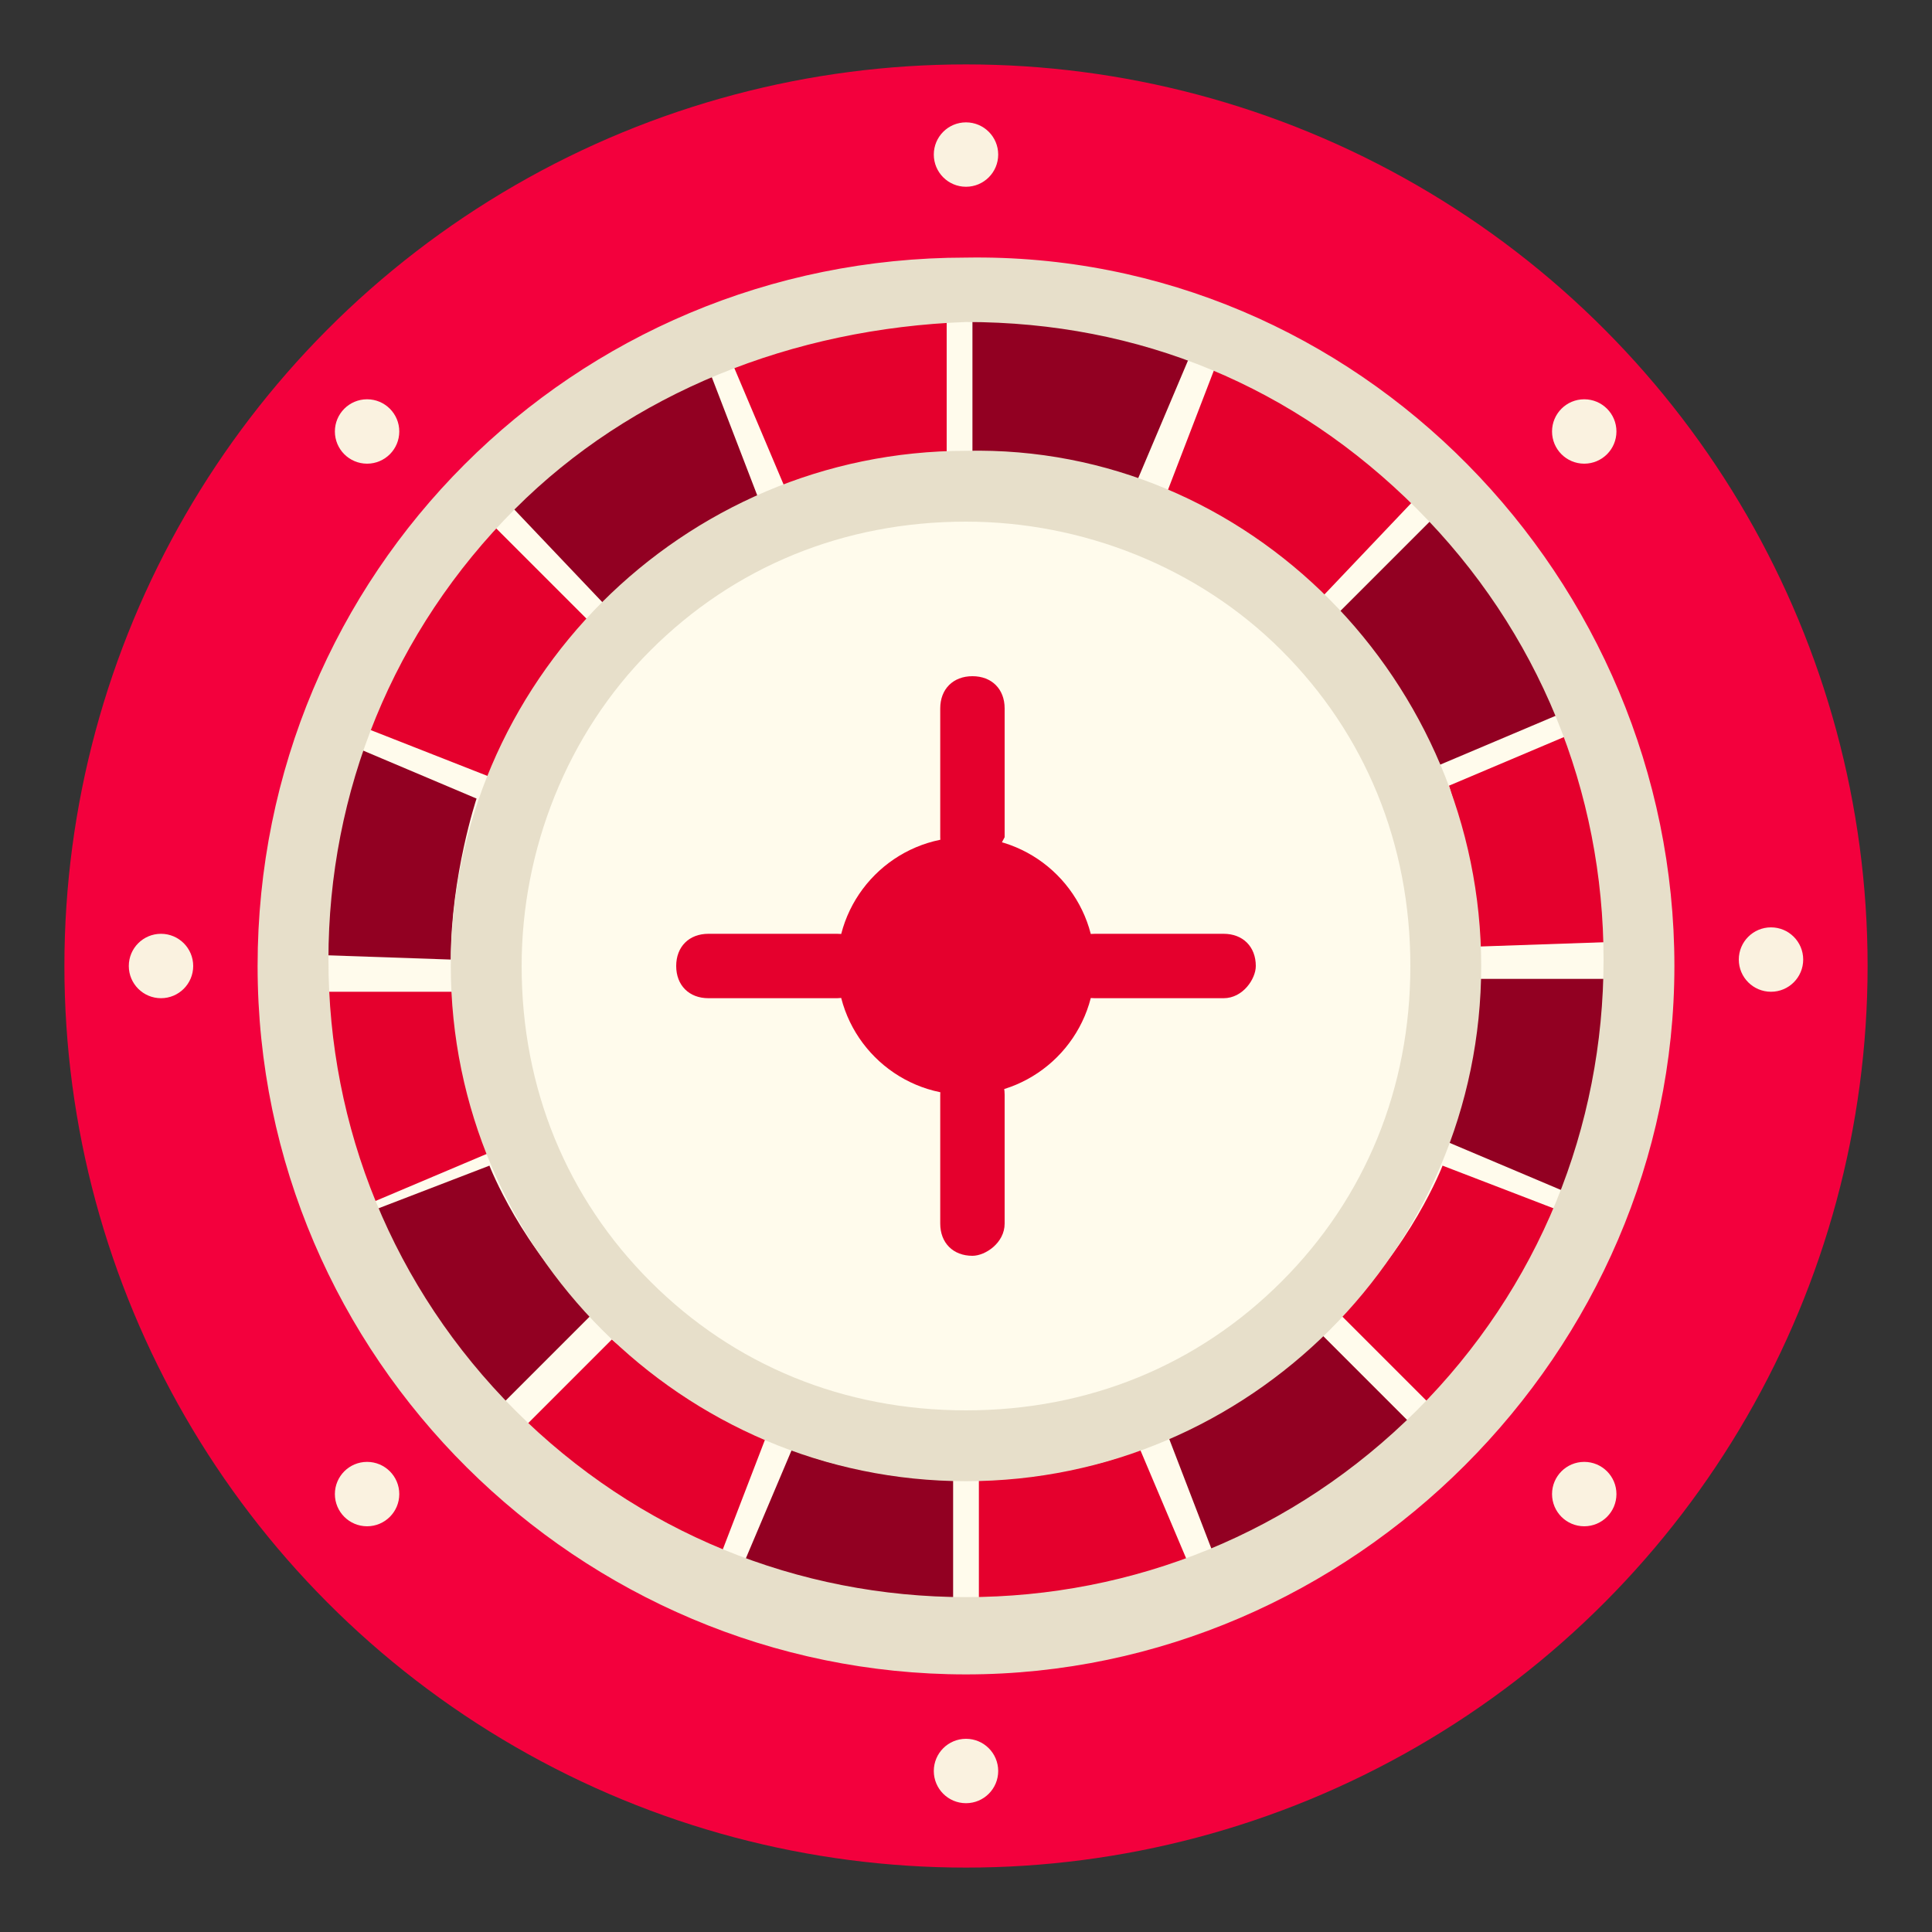
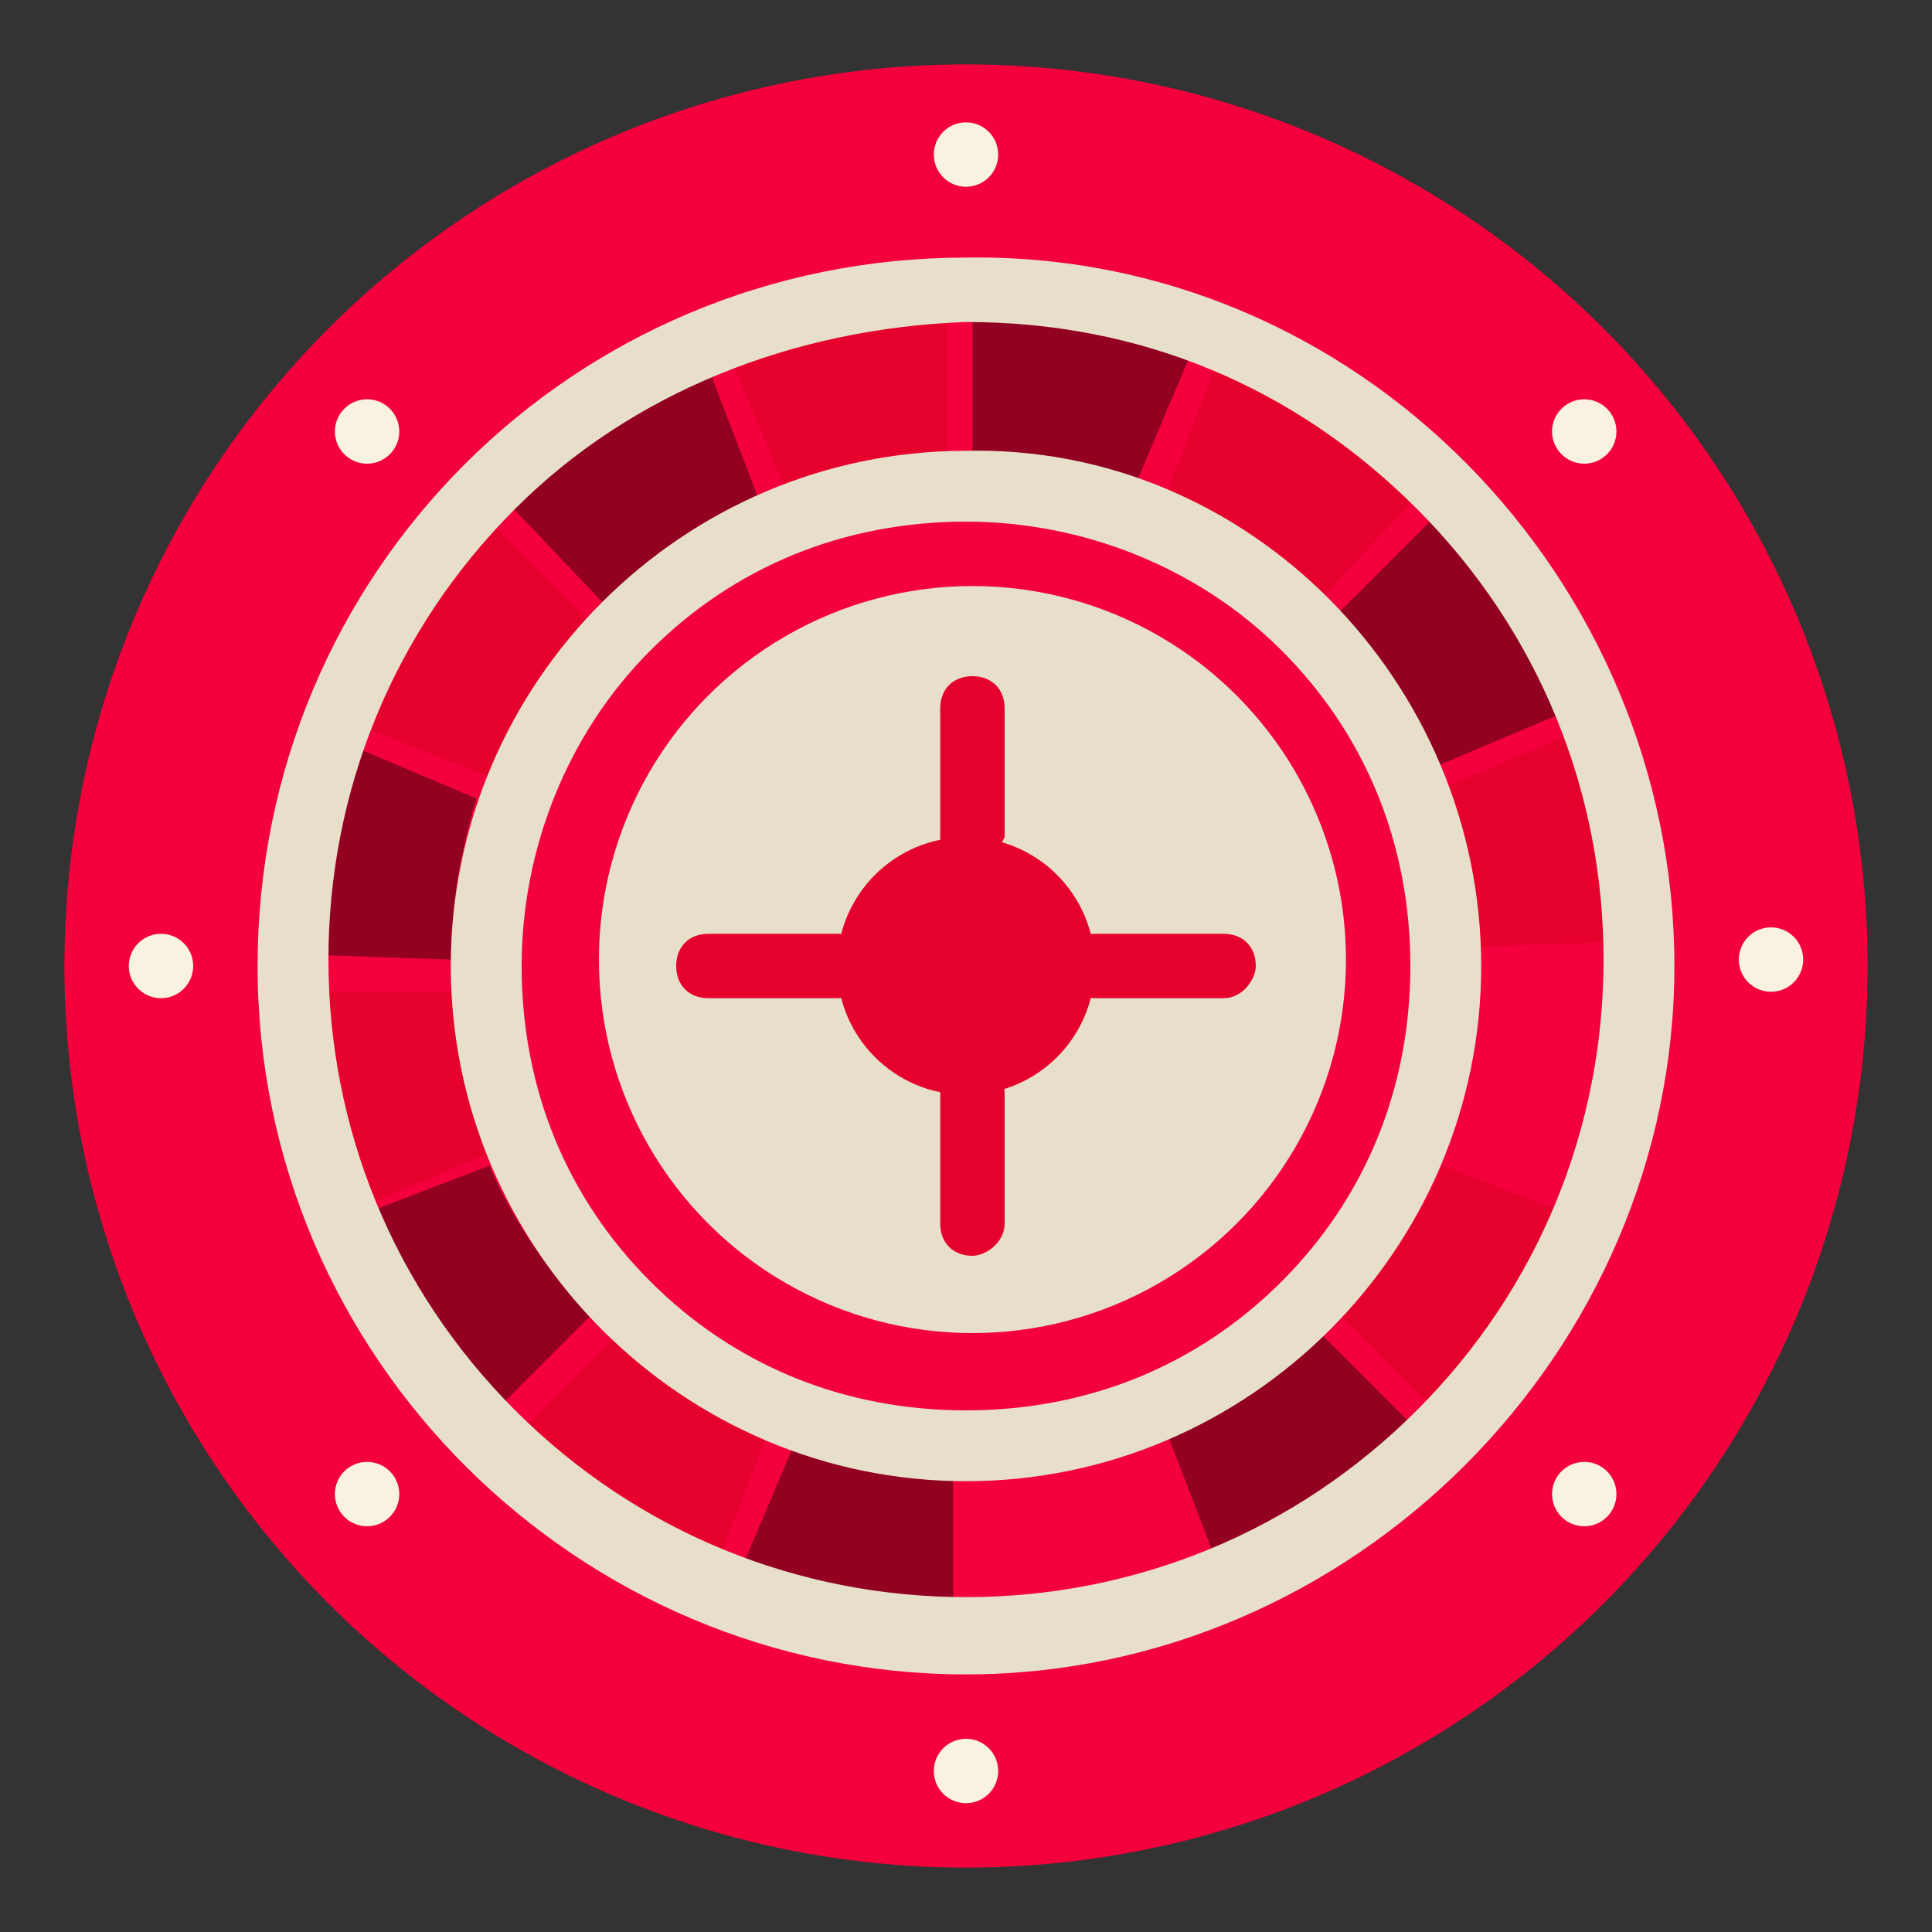
<svg xmlns="http://www.w3.org/2000/svg" version="1.1" id="Layer_1" x="0px" y="0px" viewBox="0 0 30 30" style="enable-background:new 0 0 30 30;" xml:space="preserve">
  <rect x="0" y="0" width="30" height="30" fill="#333333" stroke="none" />
  <style type="text/css">
	.st0{fill:#FF4D4D;fill-opacity:0;}
	.st1{fill:#F3003D;}
	.st2{fill:#FAF2E0;}
	.st3{fill:#E7DFCA;}
	.st4{fill:#FFFBEC;}
	.st5{fill:#E5002D;}
	.st6{fill:#920022;}
</style>
  <path class="st0" d="M-10-10h50v50h-50V-10z" />
  <circle class="st1" cx="15" cy="15" r="14" />
  <circle class="st2" cx="2.5" cy="15" r="0.5" />
  <circle class="st3" cx="15.1" cy="14.9" r="5.8" />
-   <circle class="st4" cx="15" cy="15" r="10.1" />
  <path class="st5" d="M12.2,7.6c1.1-0.5,2.5-0.4,2.5-0.4l0-2.9C12.1,4.5,11.1,5,11.1,5L12.2,7.6z" />
  <path class="st6" d="M17.6,7.6c-1.1-0.5-2.5-0.4-2.5-0.4l0-2.9C17.7,4.4,18.7,5,18.7,5L17.6,7.6z" />
-   <path class="st5" d="M17.7,22.5c-1.1,0.5-2.5,0.4-2.5,0.4l0,2.9c2.6-0.1,3.6-0.7,3.6-0.7L17.7,22.5z" />
  <path class="st6" d="M12.3,22.5c1.1,0.5,2.5,0.4,2.5,0.4l0,2.9c-2.6-0.1-3.6-0.7-3.6-0.7L12.3,22.5z" />
  <path class="st5" d="M7.5,22.8l2-2c0,0,1.4,1.2,2.4,1.5l-1,2.6C10.8,24.9,8.9,24.3,7.5,22.8z" />
  <path class="st6" d="M5,19.1l2.6-1c0,0,0.5,1.3,1.6,2.3l-2,2C7.2,22.5,5.6,20.9,5,19.1z" />
  <path class="st5" d="M4.2,15.4l2.9,0c0,0,0,1.5,0.5,2.5l-2.6,1.1C4.9,18.9,4.3,17.8,4.2,15.4z" />
  <path class="st6" d="M7,14.9c0-1.3,0.4-2.5,0.4-2.5l-2.6-1.1c0,0-0.5,1.1-0.7,3.5L7,14.9z" />
  <path class="st5" d="M7.2,7.7l2,2c0,0-0.9,1-1.5,2.4L4.9,11C4.9,11,5.9,8.8,7.2,7.7z" />
  <path class="st6" d="M7.5,7.4c0,0,1.2-1.3,3.3-2.2l1,2.6c0,0-1.4,0.6-2.4,1.6L7.5,7.4z" />
  <path class="st6" d="M22.5,22.7l-2-2c0,0-1.4,1.2-2.4,1.5l1,2.6C19.1,24.9,21.1,24.3,22.5,22.7z" />
  <path class="st5" d="M25,19.1l-2.6-1c0,0-0.5,1.3-1.6,2.3l2,2C22.8,22.4,24.4,20.8,25,19.1z" />
-   <path class="st6" d="M25.8,15.2l-2.9,0c0,0,0,1.5-0.5,2.5l2.6,1.1C25.1,18.7,25.6,17.6,25.8,15.2z" />
  <path class="st5" d="M22.9,14.7c0-1.3-0.4-2.5-0.4-2.5l2.6-1.1c0,0,0.5,1.1,0.7,3.5L22.9,14.7z" />
  <path class="st6" d="M22.8,7.5l-2,2c0,0,0.9,1,1.5,2.4l2.6-1.1C25,10.8,24,8.6,22.8,7.5z" />
  <path class="st5" d="M22.4,7.3c0,0-1.2-1.3-3.3-2.2l-1,2.6c0,0,1.4,0.6,2.4,1.6L22.4,7.3z" />
  <path class="st3" d="M15,5c2.7,0,5.1,1,7,2.9c1.9,1.9,2.9,4.4,2.9,7s-1,5.1-2.9,7s-4.4,2.9-7,2.9s-5.1-1-7-2.9s-2.9-4.4-2.9-7  s1-5.1,2.9-7C9.8,6.1,12.3,5.1,15,5 M15,4C8.9,4,4,8.9,4,15s5,11,11,11s11-5,11-11S21.1,3.9,15,4z" />
  <path class="st3" d="M15,8.1c1.8,0,3.6,0.7,4.9,2c1.3,1.3,2,3,2,4.9s-0.7,3.6-2,4.9c-1.3,1.3-3,2-4.9,2s-3.6-0.7-4.9-2  c-1.3-1.3-2-3-2-4.9c0-1.8,0.7-3.6,2-4.9C11.4,8.8,13.1,8.1,15,8.1 M15,7c-4.4,0-8,3.6-8,8c0,4.4,3.6,8,8,8s8-3.6,8-8S19.4,6.9,15,7  z" />
  <circle class="st5" cx="15" cy="15" r="2" />
  <path class="st5" d="M19,15.5l-2,0c-0.3,0-0.5-0.2-0.5-0.5c0-0.3,0.2-0.5,0.5-0.5l2,0c0.3,0,0.5,0.2,0.5,0.5  C19.5,15.2,19.3,15.5,19,15.5z" />
  <path class="st5" d="M15.1,13.5c-0.3,0-0.5-0.2-0.5-0.5l0-2c0-0.3,0.2-0.5,0.5-0.5c0.3,0,0.5,0.2,0.5,0.5l0,2  C15.5,13.2,15.3,13.5,15.1,13.5z" />
  <path class="st5" d="M15.1,19.5c-0.3,0-0.5-0.2-0.5-0.5l0-2c0-0.3,0.2-0.5,0.5-0.5c0.3,0,0.5,0.2,0.5,0.5l0,2  C15.6,19.3,15.3,19.5,15.1,19.5z" />
  <path class="st5" d="M13,15.5l-2,0c-0.3,0-0.5-0.2-0.5-0.5c0-0.3,0.2-0.5,0.5-0.5l2,0c0.3,0,0.5,0.2,0.5,0.5  C13.5,15.2,13.3,15.5,13,15.5z" />
  <g>
    <circle class="st2" cx="15" cy="2.4" r="0.5" />
    <circle class="st2" cx="5.7" cy="6.7" r="0.5" />
    <circle class="st2" cx="24.6" cy="6.7" r="0.5" />
    <circle class="st2" cx="5.7" cy="23.2" r="0.5" />
    <circle class="st2" cx="24.6" cy="23.2" r="0.5" />
    <circle class="st2" cx="15" cy="27.5" r="0.5" />
    <circle class="st2" cx="27.5" cy="14.9" r="0.5" />
  </g>
</svg>